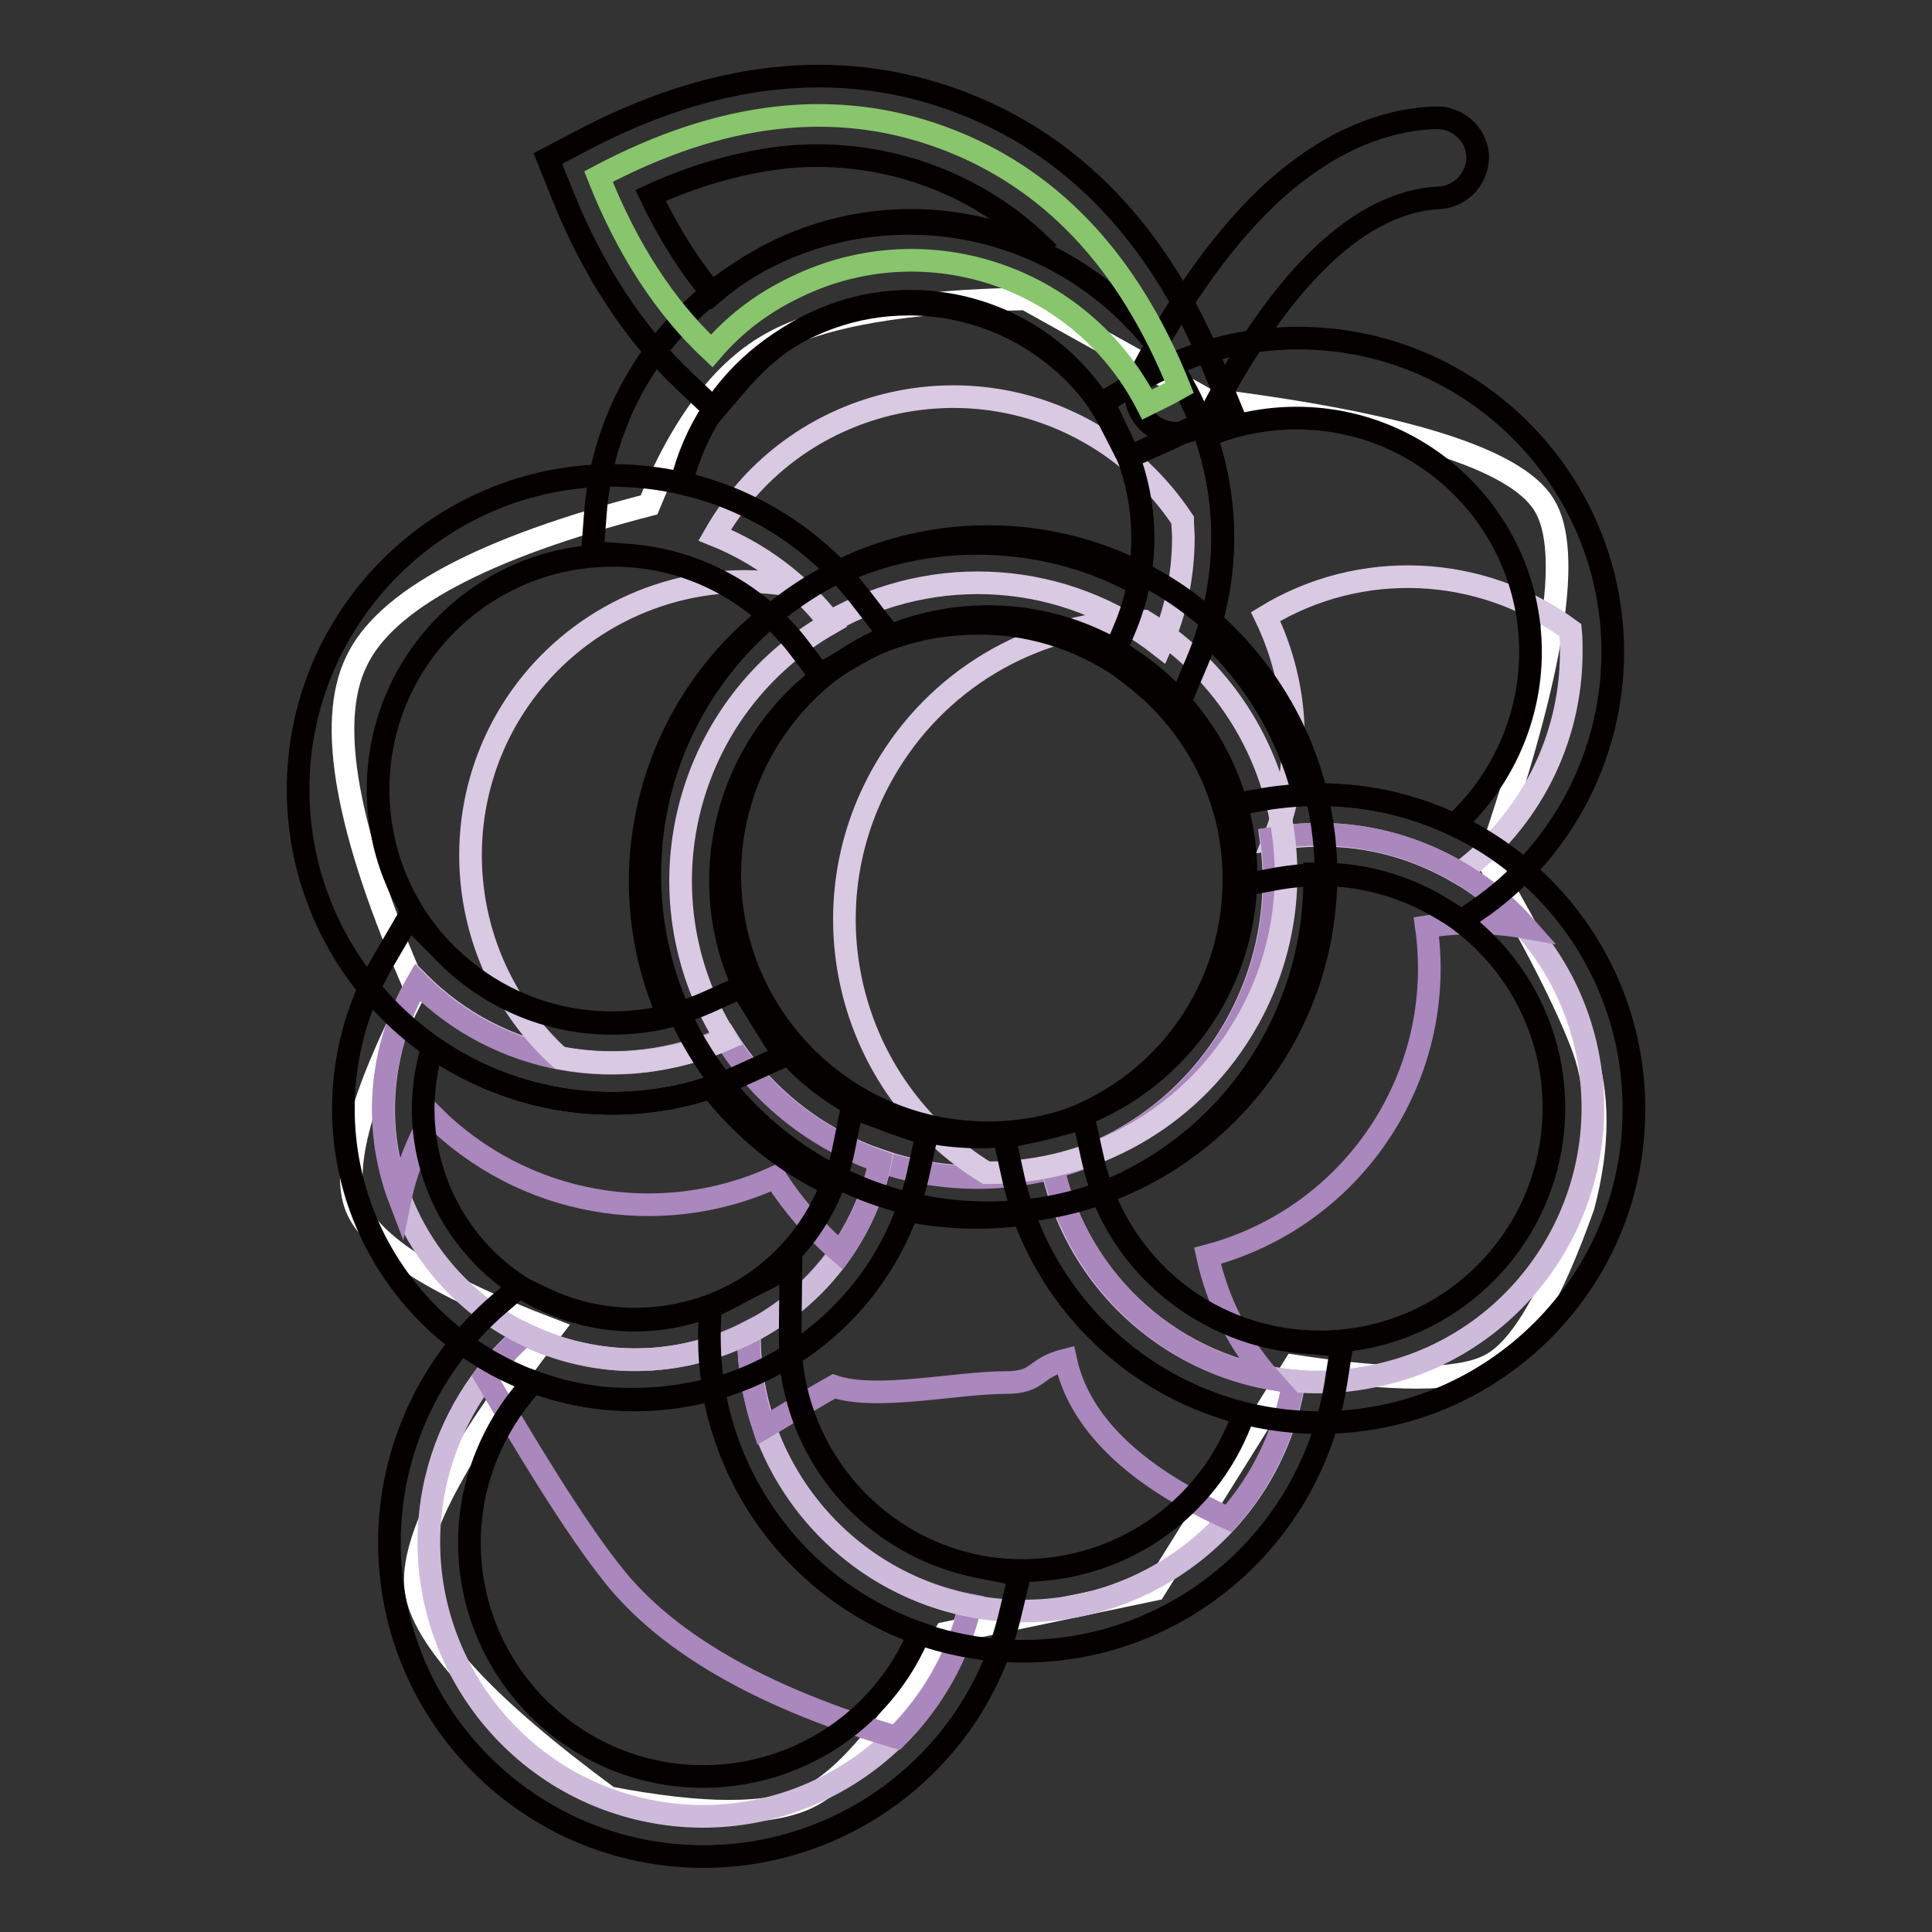
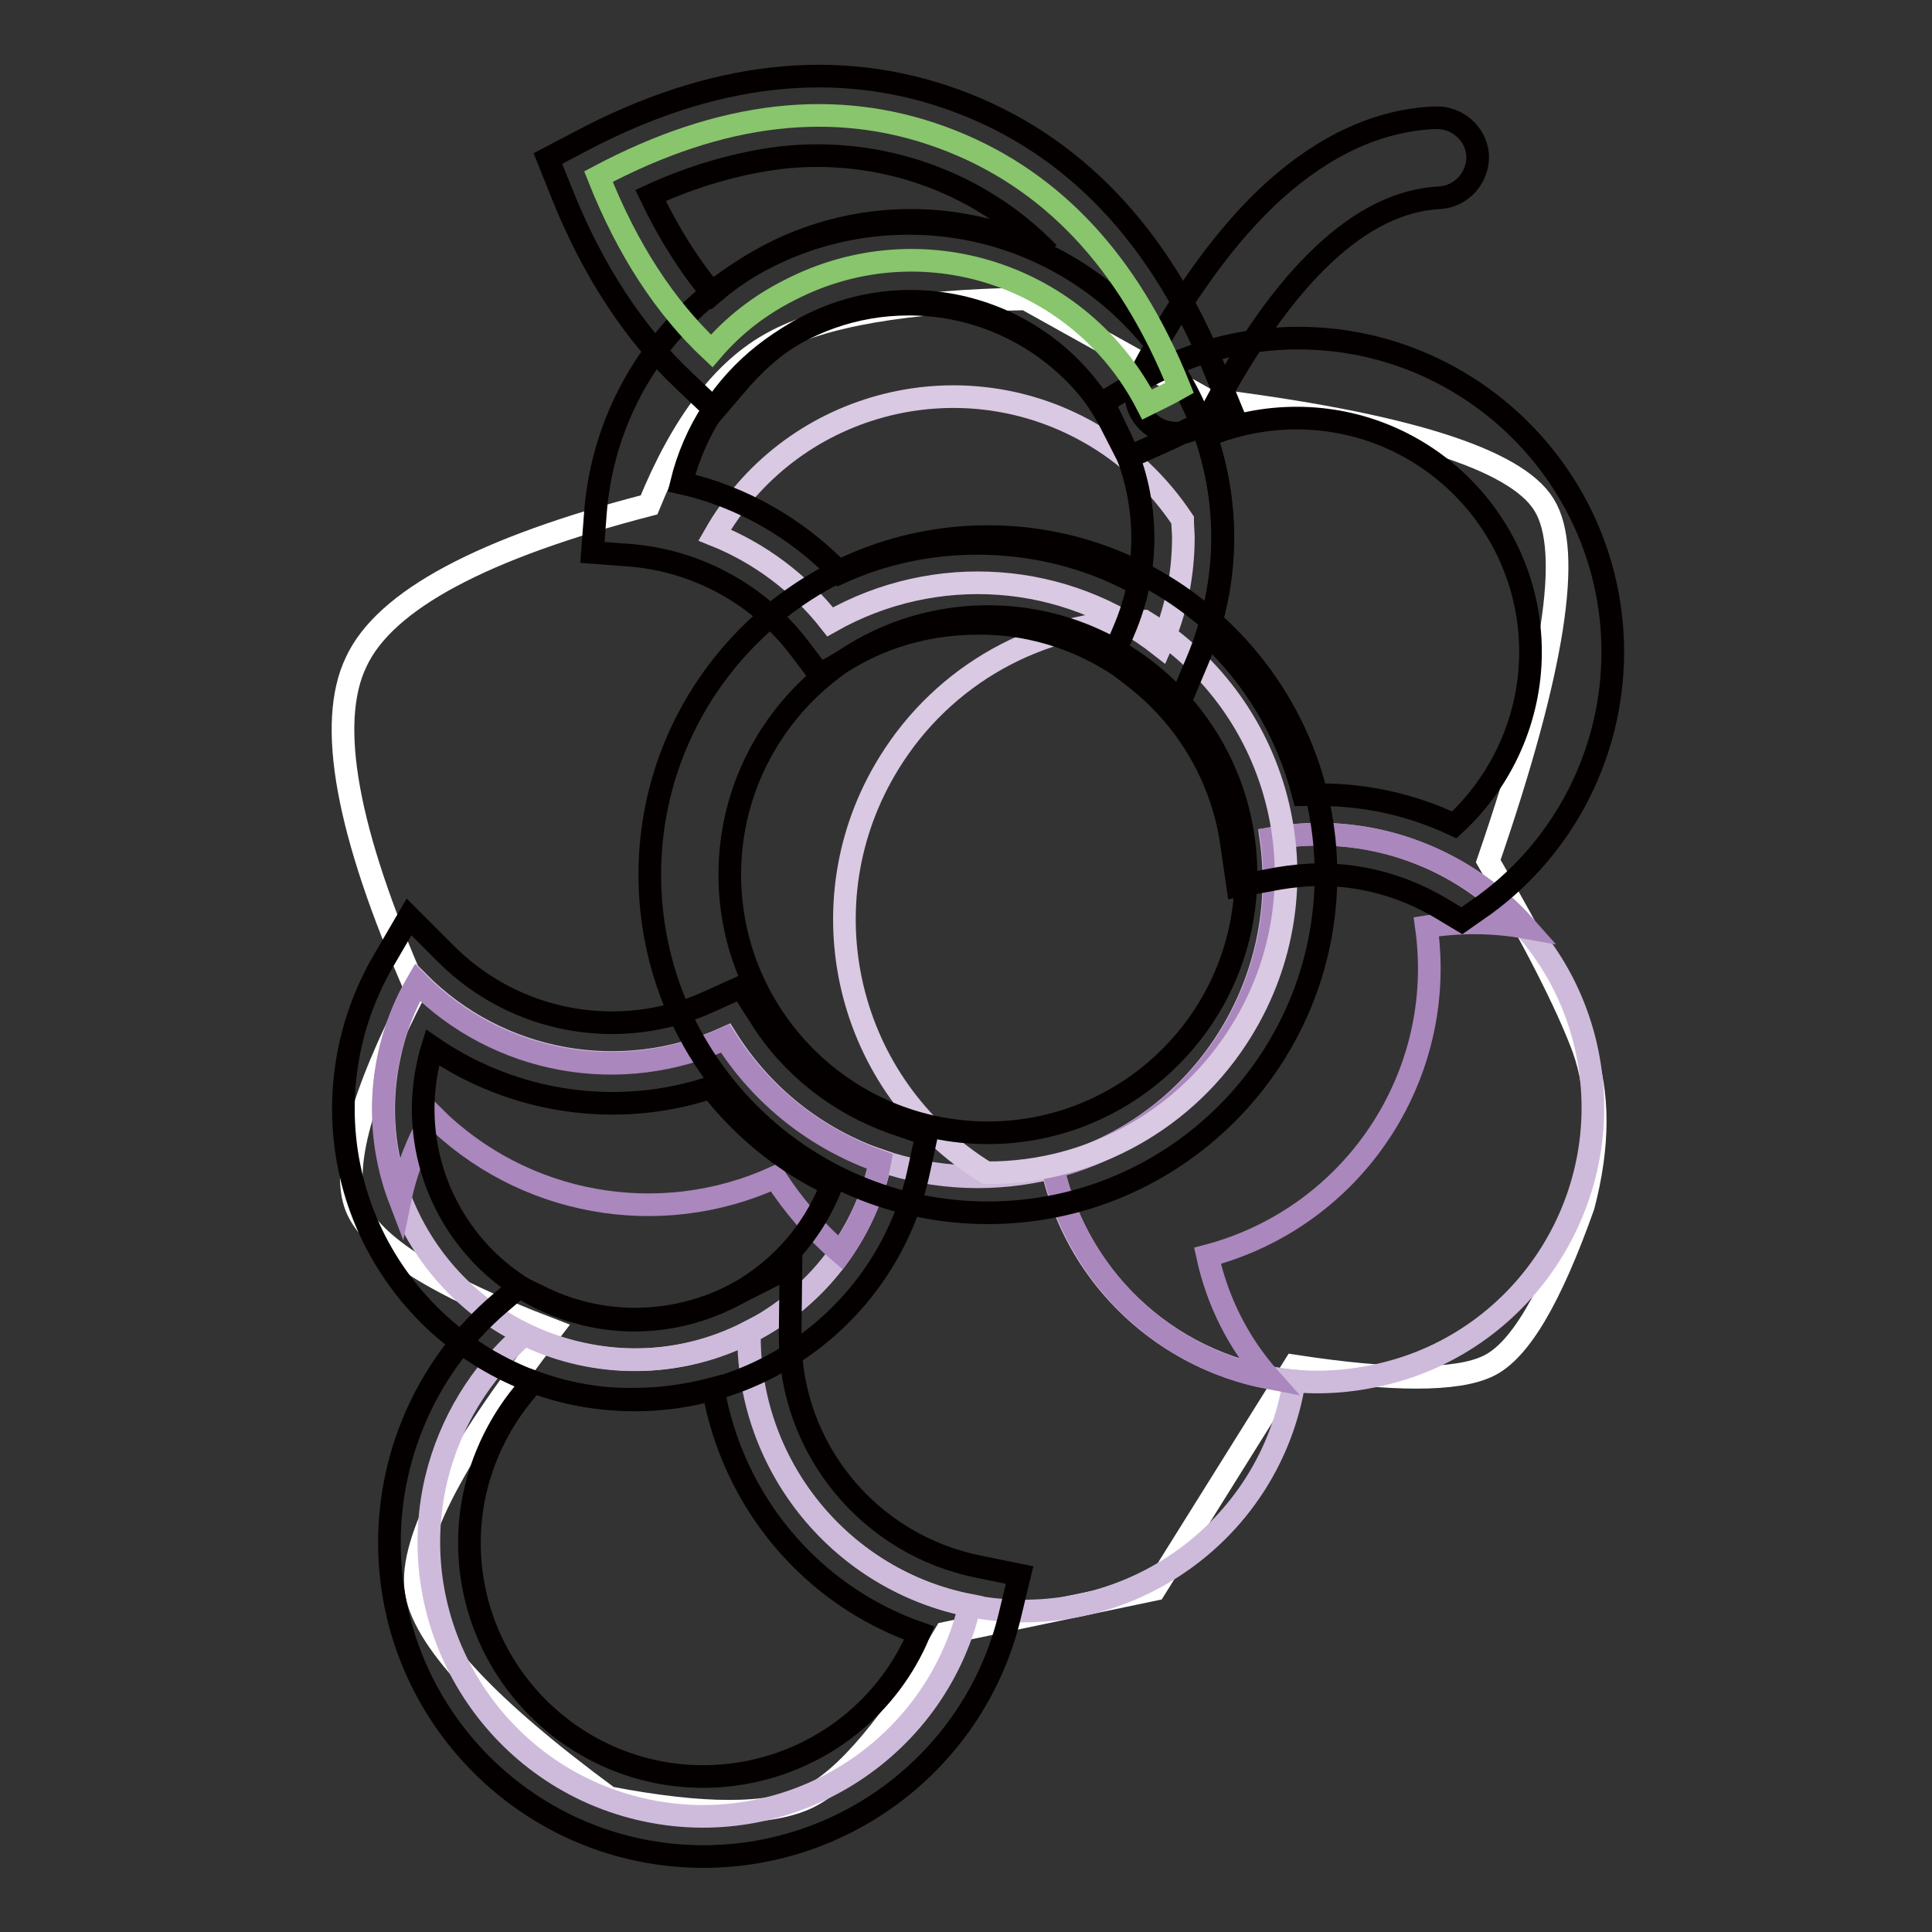
<svg xmlns="http://www.w3.org/2000/svg" version="1.1" x="0px" y="0px" viewBox="0 0 256 256" enable-background="new 0 0 256 256" xml:space="preserve">
  <rect x="0" y="0" width="256" height="256" fill="#333333" stroke="none" />
  <g>
    <path stroke-width="3" fill-opacity="0" stroke="#ffffff" d="M80.7,238.2c-16.3-12-24.8-21.2-25.6-27.6c-0.8-6.5,5.2-17.9,18-34.4c-15.2-5.8-23.9-11.2-25.9-16.3 c-2-5.1,0.6-14.7,7.9-28.8c-9.2-20.9-11.8-35.3-7.9-43.4C51,79.5,64,72.6,86,66.9c4.4-10.8,9.9-18,16.4-21.5 c6.5-3.6,17.7-5.5,33.5-5.8l23.9,13.3c26.1,3.2,41.1,7.9,44.8,14c3.8,6.1,1.3,21.9-7.4,47.2c6.2,10.7,10.4,18.9,12.6,24.8 c2.1,5.9,2.1,12.9,0,20.9c-4.3,12.1-8.4,19.2-12.6,21.2c-4.1,2-12.7,2-25.7,0l-18.5,29.6l-27.7,5.8c-7.1,12.1-13.2,19.3-18.3,21.8 C101.9,240.6,93.2,240.6,80.7,238.2L80.7,238.2z" />
    <path stroke-width="3" fill-opacity="0" stroke="#cebbdb" d="M69.5,176.8c9.4,4.6,20.4,4.5,29.7-0.3v0.6c0,17.3,12.3,32.3,29.3,35.6c-4.6,19.5-24.2,31.6-43.7,27 s-31.6-24.2-27-43.7C59.6,188.5,63.7,181.8,69.5,176.8z" />
-     <path stroke-width="3" fill-opacity="0" stroke="#aa87bc" d="M118.8,230.2c-13.9-4.1-28.7-10.6-37.3-21.2c-5.5-6.8-12.2-18.1-17.2-26.6c1.6-2,3.3-3.9,5.3-5.6 c9.4,4.6,20.4,4.5,29.7-0.3v0.6c0,17.3,12.3,32.3,29.3,35.6C127,219.4,123.6,225.4,118.8,230.2z" />
    <path stroke-width="3" fill-opacity="0" stroke="#d9c9e2" d="M94.7,70.9c9.9-17.4,32.1-23.5,49.6-13.6c5,2.8,9.2,6.8,12.4,11.6c0,0.8,0.1,1.6,0.1,2.3c0,5-1,9.9-3,14.4 c-12.6-9.9-29.9-11.1-43.8-3.2C106,77.3,100.7,73.3,94.7,70.9z" />
    <path stroke-width="3" fill-opacity="0" stroke="#cebbdb" d="M99.3,176.5c8.9-4.6,15.3-12.9,17.4-22.7c7.3,2.5,15.2,2.8,22.8,0.9c3.4,15.4,16.3,26.8,32,28.3 c-3.2,19.8-21.9,33.2-41.7,30c-17.6-2.9-30.5-18.1-30.5-35.9C99.2,176.9,99.2,176.7,99.3,176.5z" />
-     <path stroke-width="3" fill-opacity="0" stroke="#aa87bc" d="M162.8,201.2c-10.9-4.9-19.6-11.7-21.6-21c-4.4,1.1-3.3,3-8.1,3c-6.3,0-17,2.4-22.6,0.5 c-3.4,1.9-6.4,3.8-9.3,5.5c-1.3-3.9-2-7.9-2-12v-0.6c8.9-4.6,15.3-12.9,17.4-22.7c7.3,2.5,15.2,2.8,22.8,0.9 c3.4,15.4,16.3,26.8,32,28.3C170.3,189.8,167.3,196.1,162.8,201.2L162.8,201.2z" />
    <path stroke-width="3" fill-opacity="0" stroke="#cebbdb" d="M116.7,153.8c-3.8,18-21.5,29.5-39.5,25.6c-18-3.8-29.5-21.5-25.6-39.5c0.7-3.4,2-6.8,3.8-9.8 c10.7,10.8,27,13.7,40.8,7.4C101,145.2,108.2,150.9,116.7,153.8z" />
    <path stroke-width="3" fill-opacity="0" stroke="#aa87bc" d="M111.4,166c-3.4-2.9-6.3-6.3-8.7-10c-15.4,7-33.5,3.7-45.4-8.2c-2,3.5-3.5,7.3-4.3,11.2 c-3.6-9.4-2.8-20,2.3-28.8c10.7,10.8,27,13.7,40.8,7.4c4.8,7.6,12,13.3,20.5,16.3C115.8,158.2,114,162.3,111.4,166z" />
-     <path stroke-width="3" fill-opacity="0" stroke="#d9c9e2" d="M208.1,83.5c0.1,1,0.1,1.9,0.1,2.9c0,11.6-5.5,22.4-14.8,29.3c-5.6-3.3-12-5.1-18.5-5 c-2.1,0-4.1,0.2-6.1,0.5c3.8-9.5,3.4-20.2-1.1-29.5C180.3,74,196.3,74.8,208.1,83.5L208.1,83.5z M74.2,140.2 c-14.8-13.5-15.9-36.5-2.4-51.3c8.5-9.3,21.3-13.6,33.7-11.2c1.6,1.5,3.1,3.1,4.5,4.9c-18.9,10.8-25.4,34.8-14.6,53.7 c0.3,0.5,0.5,0.9,0.8,1.4C89.3,140.7,81.7,141.6,74.2,140.2L74.2,140.2z" />
    <path stroke-width="3" fill-opacity="0" stroke="#cebbdb" d="M139.4,154.7c19.3-5,31.8-23.8,29-43.6c19.7-3.5,38.6,9.6,42.1,29.3c3.5,19.7-9.6,38.6-29.3,42.1 C162.1,186.1,143.6,173.7,139.4,154.7z" />
    <path stroke-width="3" fill-opacity="0" stroke="#aa87bc" d="M202.2,122.9c-4.4-0.8-8.9-0.8-13.2-0.1c2.8,19.8-9.7,38.5-29,43.6c1.3,6,4.1,11.6,8.2,16.2 c-14.3-2.7-25.5-13.7-28.7-27.9c19.3-5,31.8-23.8,29-43.6C181,108.9,193.8,113.4,202.2,122.9L202.2,122.9z" />
    <path stroke-width="3" fill-opacity="0" stroke="#d9c9e2" d="M130.7,155.4c-18.6-11.4-24.4-35.7-12.9-54.3c7.2-11.7,19.9-18.8,33.6-18.8h0.2 c18.6,11.4,24.4,35.7,12.9,54.3c-7.2,11.7-19.9,18.8-33.6,18.8H130.7z" />
    <path stroke-width="3" fill-opacity="0" stroke="#040000" d="M93.2,246c-23,0-41.6-18.7-41.6-41.6c0-12.1,5.3-23.7,14.5-31.6l2.7-2.3l3.1,1.5c7.9,3.8,17.1,3.7,25-0.2 l7.9-4l-0.1,8.9v0.5c0,14.8,10.5,27.5,25,30.4l5.4,1.1l-1.3,5.4C129.3,232.8,112.5,246,93.2,246z M70.7,183.1 c-5.4,5.8-8.5,13.4-8.5,21.3c0,17.1,13.9,31,31,31c7,0,13.9-2.4,19.4-6.8c4-3.2,7.2-7.4,9.2-12.2c-14.3-5-24.7-17.4-27.3-32.4 c-3.4,0.9-6.9,1.4-10.4,1.4C79.5,185.5,75,184.7,70.7,183.1z M155.9,94.1l-5.4-4.3c-6-4.7-13.4-7.3-21-7.2 c-5.9,0-11.8,1.5-16.9,4.5l-4,2.3l-2.8-3.7c-5.3-6.9-13.3-11.3-22-12.1l-5.3-0.4l0.4-5.3c1.7-21.6,19.8-38.3,41.5-38.3 c23,0,41.6,18.7,41.6,41.6c0,5.7-1.2,11.3-3.4,16.5L155.9,94.1z M129.5,72c7.4,0,14.8,1.8,21.3,5.4c0.4-2,0.6-4.1,0.6-6.1 c0-17.1-13.9-31-31-31c-14.3,0-26.7,9.8-30.1,23.7c8,1.8,15.3,6,21,11.9C117,73.3,123.2,72,129.5,72L129.5,72z" />
-     <path stroke-width="3" fill-opacity="0" stroke="#040000" d="M135.6,218.8c-23,0-41.6-18.7-41.6-41.6v-0.7l0.1-3.2l2.9-1.5c7.5-3.8,12.9-10.8,14.7-19.1l1.2-5.9l5.7,2 c6.3,2.2,13.2,2.4,19.7,0.8l5.3-1.4l1.2,5.4c2.9,13.1,13.9,22.9,27.3,24.2l5.7,0.5l-0.9,5.6C173.4,204,156,218.8,135.6,218.8 L135.6,218.8z M104.7,179.6C106,196.7,121,209.4,138,208c12.3-1,22.8-9.1,26.8-20.7c-13.5-3.4-24.5-13.3-29.2-26.4 c-5.1,0.7-10.3,0.5-15.4-0.5C117.4,168.3,111.9,175.1,104.7,179.6z" />
    <path stroke-width="3" fill-opacity="0" stroke="#040000" d="M84.1,185.5c-21.3,0-38.6-17.3-38.6-38.6c0-6.8,1.8-13.5,5.2-19.4l3.5-6l4.9,4.9 c9.2,9.2,23.1,11.7,34.9,6.3l4.2-1.9l2.5,3.9c4.1,6.6,10.4,11.5,17.7,14.1l4.4,1.5l-1,4.6C118.1,172.8,102.3,185.5,84.1,185.5z  M57.3,138.8c-4.5,14.8,3.8,30.4,18.6,34.9c14,4.3,29-3,34.3-16.7c-6.3-3-11.7-7.4-16-12.9C81.8,148.2,68.1,146.2,57.3,138.8 L57.3,138.8z M193.7,122l-3-1.8c-4.8-2.8-10.2-4.3-15.8-4.3c-1.8,0-3.7,0.2-5.5,0.5l-5.4,1l-0.8-5.5c-1.2-8.7-5.8-16.6-12.7-22 l-3.2-2.5l1.6-3.8c3.6-8.3,3.4-17.8-0.6-25.9l-2.1-4.4l4.2-2.5c6.5-3.9,14-6,21.6-6c23,0,41.7,18.7,41.7,41.6 c0,13.2-6.3,25.7-17,33.5L193.7,122z M174.9,105.3c6.2,0,12.3,1.4,17.8,4c6.4-5.9,10.1-14.2,10.1-22.9c0-17.1-13.9-31-31-31 c-4.1,0-8.2,0.8-12,2.4c2.9,8.5,3,17.7,0.2,26.2c6.2,5.7,10.6,13.1,12.7,21.3C173.5,105.3,174.2,105.3,174.9,105.3L174.9,105.3z" />
-     <path stroke-width="3" fill-opacity="0" stroke="#040000" d="M81.1,146.2c-23,0-41.6-18.7-41.6-41.6c0-22.9,18.7-41.6,41.6-41.6c13,0,25.2,6,33.1,16.4l3.7,4.8l-5.3,3 c-16.3,9.3-22,30.1-12.6,46.4c0.2,0.4,0.5,0.8,0.7,1.2l3.2,5.1l-5.5,2.5C93,144.9,87.1,146.2,81.1,146.2z M81.1,73.6 c-17.1,0-31,13.9-31,31c0,17.1,13.9,31,31,31c2.5,0,5.1-0.3,7.5-0.9c-8.2-18.6-2.7-40.5,13.3-53.1C96.2,76.4,88.8,73.5,81.1,73.6z  M174.9,188.5c-19.5,0-36.5-13.6-40.7-32.7l-1.1-5l5-1.3c15-3.9,25.4-17.4,25.4-32.9c0-1.6-0.1-3.2-0.3-4.7l-0.7-5.1l5-0.9 c2.4-0.4,4.9-0.6,7.4-0.6c23,0,41.6,18.7,41.6,41.6C216.6,169.9,197.9,188.5,174.9,188.5z M146,158.1c4.6,11.9,16.1,19.7,28.9,19.7 c17.1,0,31-13.9,31-31c0-17.1-13.9-31-31-31h-0.7v0.7C174.2,134.9,163,151.4,146,158.1z" />
    <path stroke-width="3" fill-opacity="0" stroke="#040000" d="M130.9,160.7c-24.7,0-44.8-20.1-44.8-44.8s20.1-44.8,44.8-44.8c24.7,0,44.8,20.1,44.8,44.8 S155.6,160.7,130.9,160.7z M130.9,81.7c-18.8,0-34.2,15.3-34.2,34.2c0,18.8,15.3,34.2,34.2,34.2c18.8,0,34.2-15.3,34.2-34.2 C165.1,97,149.8,81.7,130.9,81.7z M155.8,57.4c-2.9,0-5.3-2.4-5.3-5.3c0-0.9,0.2-1.7,0.6-2.5c5.6-10.6,11.6-18.8,17.8-24.4 c6.7-6,13.8-9.3,21.3-9.6c2.9-0.1,5.4,2.1,5.6,5c0.1,2.9-2.1,5.4-5,5.6c-10.4,0.5-20.6,10.1-30.3,28.4 C159.6,56.3,157.8,57.4,155.8,57.4L155.8,57.4z" />
    <path stroke-width="3" fill-opacity="0" stroke="#88c56d" d="M94.3,46.5c-6.2-5.8-11.2-13.5-15-23.1c16.2-8.6,31.3-10.4,45.5-5.2c14.2,5.2,24.7,16.2,31.5,33.2 c-1.4,0.8-2.9,1.5-4.3,2.2c-8.9-17.3-30-24.1-47.3-15.2C100.7,40.4,97.2,43.1,94.3,46.5L94.3,46.5z" />
    <path stroke-width="3" fill-opacity="0" stroke="#040000" d="M149.5,60.6l-2.3-4.5c-7.5-14.6-25.5-20.4-40.1-12.9c-3.4,1.7-6.3,4.1-8.8,6.9l-3.6,4.2l-4-3.8 c-6.7-6.3-12.2-14.7-16.3-25L72.6,21l4.2-2.2c17.5-9.3,34.2-11.2,49.8-5.5c15.6,5.7,27.2,17.9,34.6,36.3l1.8,4.4l-4.2,2.2 c-1.5,0.8-3,1.6-4.6,2.3L149.5,60.6z M86.2,25.9c2.4,5,5.1,9.3,8.2,13c12.4-10.6,29.9-12.7,44.5-5.4c-9.2-9.5-22.4-14.1-35.5-12.6 C97.9,21.6,92.1,23.2,86.2,25.9z" />
  </g>
</svg>